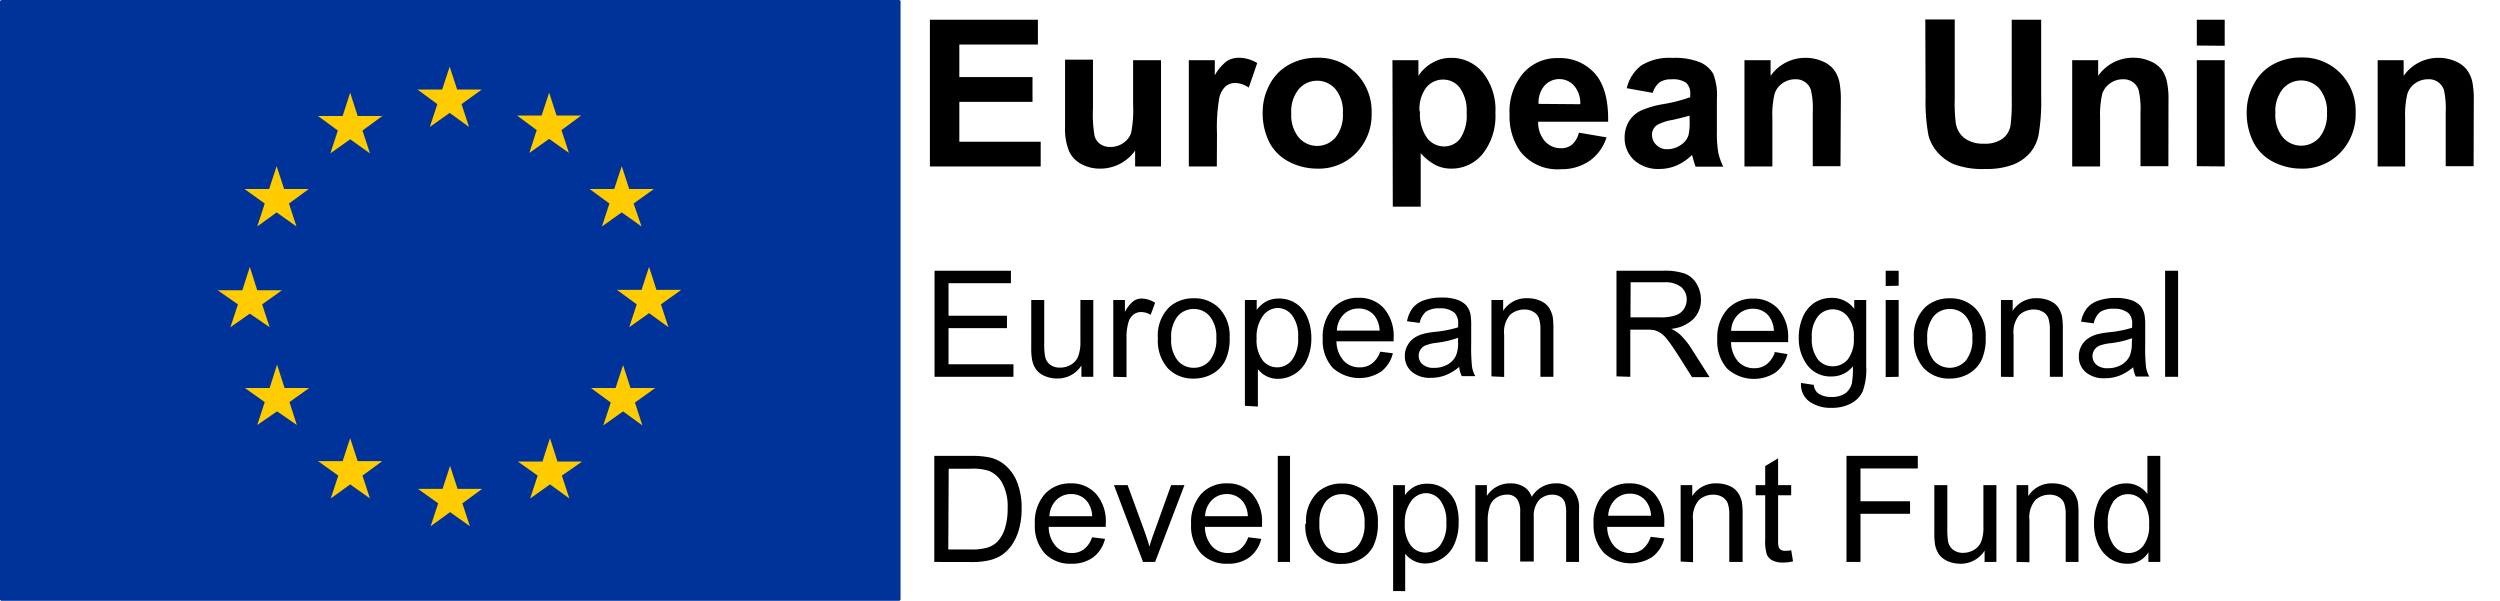
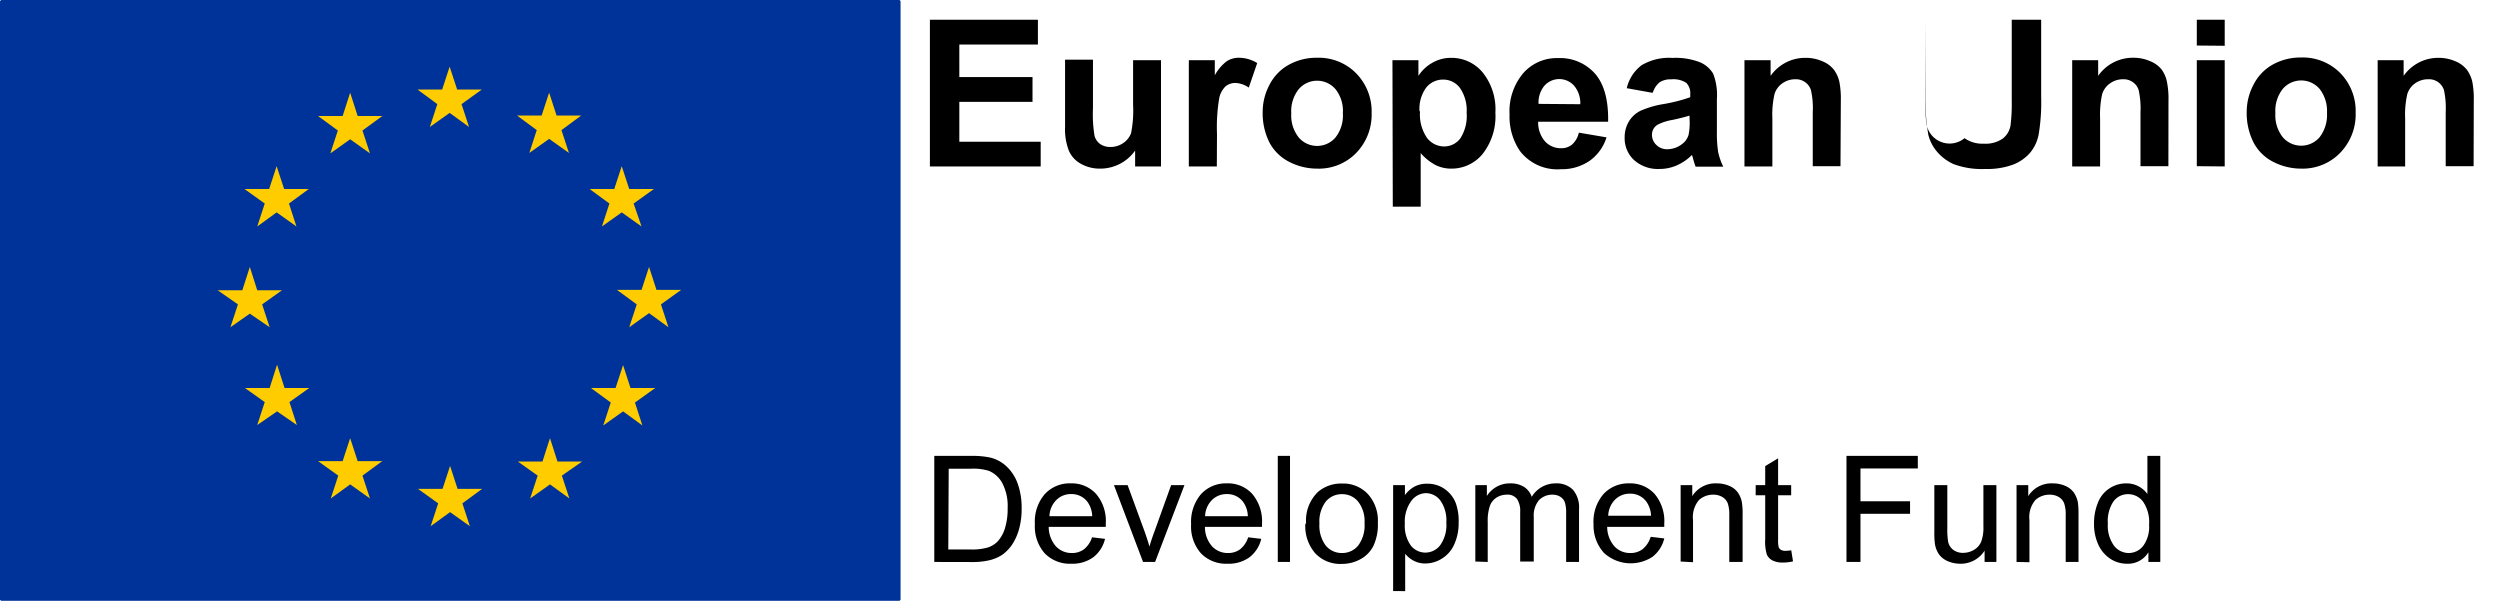
<svg xmlns="http://www.w3.org/2000/svg" width="296.51" height="71.26" viewBox="0 0 296.51 71.26">
-   <path d="M110.29,19.74V2.34H123.1V5.28h-9.32V9.14h8.68v2.94h-8.68v4.73h9.65v2.93Zm24.34,0V17.86A5.06,5.06,0,0,1,130.48,20a4.59,4.59,0,0,1-2.26-.56,3.25,3.25,0,0,1-1.45-1.57,7,7,0,0,1-.45-2.79v-8h3.31v5.79a15.36,15.36,0,0,0,.19,3.26,1.79,1.79,0,0,0,.66.95,2.06,2.06,0,0,0,1.23.35,2.63,2.63,0,0,0,1.52-.47,2.45,2.45,0,0,0,.92-1.16,14.07,14.07,0,0,0,.24-3.4V7.14h3.31v12.6Zm9.69,0H141V7.14h3.08V8.93a5.26,5.26,0,0,1,1.42-1.67,2.6,2.6,0,0,1,1.43-.41,4.16,4.16,0,0,1,2.18.63l-1,2.91a3,3,0,0,0-1.56-.55,1.84,1.84,0,0,0-1.18.39,2.7,2.7,0,0,0-.76,1.39,20.59,20.59,0,0,0-.27,4.23Zm5.44-6.48a6.83,6.83,0,0,1,.81-3.21,5.64,5.64,0,0,1,2.31-2.38,6.74,6.74,0,0,1,3.33-.82,6.22,6.22,0,0,1,4.65,1.86,6.44,6.44,0,0,1,1.82,4.69,6.52,6.52,0,0,1-1.84,4.75A6.18,6.18,0,0,1,156.23,20a7.23,7.23,0,0,1-3.28-.78,5.45,5.45,0,0,1-2.38-2.3,7.74,7.74,0,0,1-.81-3.69Zm3.39.18a4.18,4.18,0,0,0,.89,2.87,2.87,2.87,0,0,0,4.35,0,4.22,4.22,0,0,0,.88-2.89,4.14,4.14,0,0,0-.88-2.85,2.87,2.87,0,0,0-4.35,0,4.18,4.18,0,0,0-.89,2.87Zm12-6.3h3.08V9a4.64,4.64,0,0,1,1.63-1.54,4.4,4.4,0,0,1,2.27-.6,4.8,4.8,0,0,1,3.71,1.72,7,7,0,0,1,1.52,4.8,7.24,7.24,0,0,1-1.54,4.91A4.75,4.75,0,0,1,172.15,20a4.16,4.16,0,0,1-1.88-.42,6.25,6.25,0,0,1-1.77-1.42v6.35h-3.31Zm3.27,6.09a4.89,4.89,0,0,0,.84,3.14,2.57,2.57,0,0,0,2,1,2.39,2.39,0,0,0,1.92-.93,4.9,4.9,0,0,0,.77-3.06,4.67,4.67,0,0,0-.79-2.94,2.45,2.45,0,0,0-2-1,2.54,2.54,0,0,0-2,.94,4.25,4.25,0,0,0-.8,2.8Zm18.82,2.5,3.3.56a5.36,5.36,0,0,1-2,2.78,5.83,5.83,0,0,1-3.43,1,5.58,5.58,0,0,1-4.83-2.15,7.23,7.23,0,0,1-1.24-4.34,7,7,0,0,1,1.63-4.91,5.3,5.3,0,0,1,4.11-1.78,5.55,5.55,0,0,1,4.41,1.86c1.07,1.24,1.59,3.14,1.54,5.69h-8.3a3.43,3.43,0,0,0,.8,2.31,2.51,2.51,0,0,0,1.91.83,2,2,0,0,0,1.31-.43,2.71,2.71,0,0,0,.8-1.38Zm.19-3.37a3.21,3.21,0,0,0-.74-2.2,2.36,2.36,0,0,0-3.51,0,3.09,3.09,0,0,0-.7,2.16ZM195.94,11l-3-.54a4.77,4.77,0,0,1,1.74-2.71,6.33,6.33,0,0,1,3.68-.88,7.89,7.89,0,0,1,3.3.53,3.35,3.35,0,0,1,1.53,1.34,7,7,0,0,1,.44,3l0,3.89a14.1,14.1,0,0,0,.16,2.45,7.34,7.34,0,0,0,.6,1.69h-3.28c-.09-.22-.19-.55-.32-1a2.36,2.36,0,0,0-.12-.39,5.86,5.86,0,0,1-1.81,1.24,5.09,5.09,0,0,1-2.06.42,4.23,4.23,0,0,1-3-1.06,3.52,3.52,0,0,1-1.11-2.67,3.64,3.64,0,0,1,.5-1.9,3.35,3.35,0,0,1,1.42-1.29,11.37,11.37,0,0,1,2.64-.77,19,19,0,0,0,3.22-.82v-.34a1.73,1.73,0,0,0-.48-1.37,2.81,2.81,0,0,0-1.78-.41,2.37,2.37,0,0,0-1.37.35,2.54,2.54,0,0,0-.81,1.23Zm4.44,2.71c-.43.14-1.1.31-2,.51a6,6,0,0,0-1.8.58,1.38,1.38,0,0,0-.65,1.18,1.64,1.64,0,0,0,.52,1.21,1.79,1.79,0,0,0,1.32.51,2.87,2.87,0,0,0,1.71-.6,2.09,2.09,0,0,0,.79-1.1,7,7,0,0,0,.13-1.63Zm17.91,6H215V13.31a9.53,9.53,0,0,0-.22-2.64,1.82,1.82,0,0,0-.69-.93,1.88,1.88,0,0,0-1.14-.34,2.64,2.64,0,0,0-1.55.48,2.39,2.39,0,0,0-.93,1.26,10.8,10.8,0,0,0-.26,2.89v5.71h-3.31V7.14H210V9a5,5,0,0,1,4.12-2.14,4.83,4.83,0,0,1,2,.4,3.31,3.31,0,0,1,1.38,1,3.87,3.87,0,0,1,.65,1.41,10.61,10.61,0,0,1,.18,2.24Zm10.06-17.4h3.49v9.43a19,19,0,0,0,.13,2.9A2.78,2.78,0,0,0,233,16.39a3.7,3.7,0,0,0,2.3.65,3.54,3.54,0,0,0,2.24-.61,2.48,2.48,0,0,0,.91-1.51,20,20,0,0,0,.15-2.95V2.34h3.49v9.14a23.37,23.37,0,0,1-.29,4.43,4.77,4.77,0,0,1-1,2.18,5.11,5.11,0,0,1-2,1.42,8.84,8.84,0,0,1-3.32.53,9.62,9.62,0,0,1-3.76-.57,5.54,5.54,0,0,1-2-1.5,4.91,4.91,0,0,1-1-1.93,21.92,21.92,0,0,1-.34-4.42Zm28.83,17.4h-3.31V13.31a10,10,0,0,0-.22-2.64,1.82,1.82,0,0,0-.69-.93,1.89,1.89,0,0,0-1.15-.34,2.63,2.63,0,0,0-1.54.48,2.46,2.46,0,0,0-.94,1.26,11.38,11.38,0,0,0-.25,2.89v5.71h-3.31V7.14h3.08V9A5,5,0,0,1,253,6.85a4.83,4.83,0,0,1,2,.4,3.31,3.31,0,0,1,1.38,1A3.7,3.7,0,0,1,257,9.67a9.87,9.87,0,0,1,.19,2.24Zm3.37-14.31V2.34h3.31V5.43Zm0,14.31V7.14h3.31v12.6Zm5.92-6.48a6.84,6.84,0,0,1,.82-3.21,5.62,5.62,0,0,1,2.3-2.38,6.79,6.79,0,0,1,3.33-.82,6.24,6.24,0,0,1,4.66,1.86,6.43,6.43,0,0,1,1.81,4.69,6.55,6.55,0,0,1-1.83,4.75A6.19,6.19,0,0,1,272.94,20a7.26,7.26,0,0,1-3.28-.78,5.38,5.38,0,0,1-2.37-2.3,7.74,7.74,0,0,1-.82-3.69Zm3.4.18a4.18,4.18,0,0,0,.88,2.87,2.88,2.88,0,0,0,4.36,0,4.32,4.32,0,0,0,.88-2.89,4.24,4.24,0,0,0-.88-2.85,2.88,2.88,0,0,0-4.36,0,4.18,4.18,0,0,0-.88,2.87Zm23.51,6.3h-3.31V13.31a10.11,10.11,0,0,0-.21-2.64A1.86,1.86,0,0,0,288,9.4a2.64,2.64,0,0,0-1.55.48,2.44,2.44,0,0,0-.93,1.26,10.8,10.8,0,0,0-.26,2.89v5.71H282V7.14h3.08V9a5,5,0,0,1,4.12-2.14,4.91,4.91,0,0,1,2,.4,3.34,3.34,0,0,1,1.37,1,3.87,3.87,0,0,1,.65,1.41,10.61,10.61,0,0,1,.18,2.24Z" />
-   <path d="M110.84,44.69V32.11h9.06v1.48h-7.4v3.86h6.93v1.47H112.5V43.2h7.7v1.49Zm17.42,0V43.35a3.32,3.32,0,0,1-2.88,1.54,3.57,3.57,0,0,1-1.5-.31,2.44,2.44,0,0,1-1-.77,3,3,0,0,1-.47-1.15,7.1,7.1,0,0,1-.1-1.44V35.58h1.54v5.05a8.2,8.2,0,0,0,.1,1.63,1.61,1.61,0,0,0,.61,1,1.9,1.9,0,0,0,1.16.34,2.46,2.46,0,0,0,1.3-.35,1.92,1.92,0,0,0,.86-1,4.81,4.81,0,0,0,.26-1.78V35.58h1.53v9.11Zm3.78,0V35.58h1.38V37a3.86,3.86,0,0,1,1-1.28,1.68,1.68,0,0,1,1-.31,3,3,0,0,1,1.58.5l-.53,1.43a2.22,2.22,0,0,0-1.13-.33,1.44,1.44,0,0,0-.9.3,1.69,1.69,0,0,0-.58.85,6,6,0,0,0-.25,1.8v4.77Zm5.29-4.56a4.71,4.71,0,0,1,1.4-3.75,4.24,4.24,0,0,1,2.86-1,4.06,4.06,0,0,1,3.06,1.23,4.71,4.71,0,0,1,1.19,3.4,6,6,0,0,1-.53,2.77,3.79,3.79,0,0,1-1.53,1.57,4.45,4.45,0,0,1-2.19.55,4.09,4.09,0,0,1-3.08-1.22,4.9,4.9,0,0,1-1.18-3.54Zm1.58,0a3.87,3.87,0,0,0,.76,2.62,2.45,2.45,0,0,0,1.92.87,2.41,2.41,0,0,0,1.9-.87,4,4,0,0,0,.77-2.67,3.82,3.82,0,0,0-.77-2.56,2.42,2.42,0,0,0-1.9-.87,2.47,2.47,0,0,0-1.92.86,3.87,3.87,0,0,0-.76,2.62Zm8.74,8V35.58h1.4v1.18a3.53,3.53,0,0,1,1.12-1,3.1,3.1,0,0,1,1.52-.35,3.6,3.6,0,0,1,2.05.6,3.72,3.72,0,0,1,1.34,1.69,6.25,6.25,0,0,1,.45,2.4,6,6,0,0,1-.5,2.52,3.77,3.77,0,0,1-3.46,2.31,3,3,0,0,1-1.38-.32,3.13,3.13,0,0,1-1-.83v4.44Zm1.39-8a4,4,0,0,0,.71,2.6,2.19,2.19,0,0,0,1.72.84,2.22,2.22,0,0,0,1.76-.87,4.13,4.13,0,0,0,.73-2.7,4,4,0,0,0-.71-2.6,2.16,2.16,0,0,0-1.71-.87,2.21,2.21,0,0,0-1.74.92,4.17,4.17,0,0,0-.76,2.68Zm14.57,1.57,1.59.2a3.87,3.87,0,0,1-1.39,2.17,4.72,4.72,0,0,1-5.76-.46,4.81,4.81,0,0,1-1.17-3.45,5.09,5.09,0,0,1,1.18-3.57,4,4,0,0,1,3.07-1.27,3.87,3.87,0,0,1,3,1.24,5,5,0,0,1,1.16,3.5c0,.1,0,.23,0,.42h-6.78a3.53,3.53,0,0,0,.85,2.3,2.52,2.52,0,0,0,1.9.79,2.33,2.33,0,0,0,1.44-.44,2.92,2.92,0,0,0,1-1.43Zm-5.05-2.49h5.07a3.13,3.13,0,0,0-.58-1.73,2.38,2.38,0,0,0-1.91-.89,2.46,2.46,0,0,0-1.78.71,2.84,2.84,0,0,0-.8,1.91Zm14.51,4.3a5.62,5.62,0,0,1-1.65,1,4.69,4.69,0,0,1-1.69.3,3.27,3.27,0,0,1-2.3-.73,2.41,2.41,0,0,1-.81-1.87,2.44,2.44,0,0,1,.31-1.23,2.52,2.52,0,0,1,.79-.89,3.73,3.73,0,0,1,1.11-.5,10.24,10.24,0,0,1,1.37-.23,13.73,13.73,0,0,0,2.74-.54c0-.21,0-.34,0-.4a1.71,1.71,0,0,0-.44-1.33,2.54,2.54,0,0,0-1.75-.52,2.73,2.73,0,0,0-1.6.38,2.34,2.34,0,0,0-.77,1.35l-1.5-.2a3.72,3.72,0,0,1,.67-1.57,3,3,0,0,1,1.36-.92,6.19,6.19,0,0,1,2.06-.32,5.49,5.49,0,0,1,1.89.27,2.61,2.61,0,0,1,1.07.69,2.41,2.41,0,0,1,.48,1.06,8.65,8.65,0,0,1,.08,1.42v2.06a20.78,20.78,0,0,0,.1,2.72,3.22,3.22,0,0,0,.39,1.1h-1.61a3.4,3.4,0,0,1-.31-1.13Zm-.13-3.45a11.2,11.2,0,0,1-2.51.59,5.3,5.3,0,0,0-1.34.31,1.27,1.27,0,0,0-.61.5,1.35,1.35,0,0,0,.25,1.76,2,2,0,0,0,1.36.41,3.2,3.2,0,0,0,1.59-.39,2.35,2.35,0,0,0,1-1.06,3.7,3.7,0,0,0,.25-1.55Zm3.95,4.58V35.58h1.39v1.29a3.25,3.25,0,0,1,2.89-1.5,3.77,3.77,0,0,1,1.51.3,2.37,2.37,0,0,1,1,.77,3.27,3.27,0,0,1,.48,1.14,10,10,0,0,1,.08,1.5v5.61h-1.54V39.15a4.25,4.25,0,0,0-.18-1.42,1.44,1.44,0,0,0-.64-.74,2,2,0,0,0-1.07-.28,2.54,2.54,0,0,0-1.7.62,3.13,3.13,0,0,0-.71,2.38v5Zm14.83,0V32.11h5.56a7.24,7.24,0,0,1,2.54.34,2.76,2.76,0,0,1,1.4,1.2,3.63,3.63,0,0,1,.52,1.89,3.2,3.2,0,0,1-.86,2.26A4.36,4.36,0,0,1,198.21,39a4.85,4.85,0,0,1,1,.63,9.06,9.06,0,0,1,1.37,1.67l2.18,3.43h-2.08L199,42.07c-.49-.75-.88-1.33-1.2-1.73a3.65,3.65,0,0,0-.84-.84,2.69,2.69,0,0,0-.76-.34,4.85,4.85,0,0,0-.92-.06h-1.92v5.59Zm1.66-7h3.56a5.26,5.26,0,0,0,1.78-.24,1.86,1.86,0,0,0,1-.75,2.07,2.07,0,0,0,.33-1.13,1.91,1.91,0,0,0-.65-1.47,3,3,0,0,0-2-.57h-4Zm17,4.09L212,42a3.88,3.88,0,0,1-1.4,2.17,4.72,4.72,0,0,1-5.76-.46,4.85,4.85,0,0,1-1.16-3.45,5,5,0,0,1,1.18-3.57,4,4,0,0,1,3.06-1.27,3.87,3.87,0,0,1,3,1.24,5,5,0,0,1,1.16,3.5c0,.1,0,.23,0,.42h-6.77a3.53,3.53,0,0,0,.84,2.3,2.52,2.52,0,0,0,1.9.79,2.33,2.33,0,0,0,1.45-.44,3,3,0,0,0,1-1.43Zm-5.06-2.49h5.07a3.13,3.13,0,0,0-.58-1.73,2.36,2.36,0,0,0-1.9-.89,2.47,2.47,0,0,0-1.79.71,2.84,2.84,0,0,0-.8,1.91Zm8.3,6.18,1.5.23a1.44,1.44,0,0,0,.52,1,2.61,2.61,0,0,0,1.57.43,2.79,2.79,0,0,0,1.65-.43,2.08,2.08,0,0,0,.78-1.2,10.22,10.22,0,0,0,.12-2,3.18,3.18,0,0,1-2.52,1.2,3.42,3.42,0,0,1-2.9-1.36,5.25,5.25,0,0,1-1-3.25,6,6,0,0,1,.47-2.41,3.8,3.8,0,0,1,1.36-1.7,3.7,3.7,0,0,1,2.1-.6,3.24,3.24,0,0,1,2.65,1.3V35.58h1.42v7.87a7.47,7.47,0,0,1-.43,3,3.19,3.19,0,0,1-1.37,1.4,4.74,4.74,0,0,1-2.3.52,4.34,4.34,0,0,1-2.63-.74,2.48,2.48,0,0,1-1-2.21ZM214.89,40a4,4,0,0,0,.71,2.62,2.23,2.23,0,0,0,1.78.82,2.27,2.27,0,0,0,1.78-.82,3.89,3.89,0,0,0,.71-2.57,3.68,3.68,0,0,0-.74-2.52,2.26,2.26,0,0,0-3.52,0,3.74,3.74,0,0,0-.72,2.49Zm8.76-6.08V32.11h1.54v1.78Zm0,10.8V35.58h1.54v9.11ZM227,40.13a4.71,4.71,0,0,1,1.4-3.75,4.25,4.25,0,0,1,2.86-1,4.06,4.06,0,0,1,3.06,1.23,4.71,4.71,0,0,1,1.19,3.4,6,6,0,0,1-.53,2.77,3.79,3.79,0,0,1-1.53,1.57,4.45,4.45,0,0,1-2.19.55,4.09,4.09,0,0,1-3.08-1.22A4.9,4.9,0,0,1,227,40.13Zm1.58,0a3.92,3.92,0,0,0,.76,2.62,2.54,2.54,0,0,0,3.83,0,4,4,0,0,0,.76-2.67,3.77,3.77,0,0,0-.77-2.56,2.42,2.42,0,0,0-1.9-.87,2.47,2.47,0,0,0-1.92.86,3.92,3.92,0,0,0-.76,2.62Zm8.74,4.56V35.58h1.39v1.29a3.25,3.25,0,0,1,2.89-1.5,3.69,3.69,0,0,1,1.5.3,2.35,2.35,0,0,1,1,.77,3.08,3.08,0,0,1,.47,1.14,8.49,8.49,0,0,1,.09,1.5v5.61h-1.54V39.15a4.25,4.25,0,0,0-.18-1.42,1.44,1.44,0,0,0-.64-.74,2,2,0,0,0-1.07-.28,2.53,2.53,0,0,0-1.7.62,3.13,3.13,0,0,0-.71,2.38v5ZM253,43.56a5.72,5.72,0,0,1-1.64,1,4.79,4.79,0,0,1-1.7.3,3.29,3.29,0,0,1-2.3-.73,2.4,2.4,0,0,1-.8-1.87,2.52,2.52,0,0,1,1.1-2.12,3.57,3.57,0,0,1,1.1-.5,10.24,10.24,0,0,1,1.37-.23,13.86,13.86,0,0,0,2.75-.54v-.4a1.71,1.71,0,0,0-.43-1.33,2.58,2.58,0,0,0-1.75-.52,2.77,2.77,0,0,0-1.61.38,2.33,2.33,0,0,0-.76,1.35l-1.51-.2a3.72,3.72,0,0,1,.68-1.57,2.93,2.93,0,0,1,1.36-.92,6.15,6.15,0,0,1,2.06-.32,5.57,5.57,0,0,1,1.89.27,2.68,2.68,0,0,1,1.07.69,2.52,2.52,0,0,1,.47,1.06,7.63,7.63,0,0,1,.08,1.42v2.06a20.78,20.78,0,0,0,.1,2.72,3.22,3.22,0,0,0,.39,1.1h-1.61a3.4,3.4,0,0,1-.31-1.13Zm-.12-3.45a11.17,11.17,0,0,1-2.52.59A5.41,5.41,0,0,0,249,41a1.35,1.35,0,0,0-.36,2.26,2,2,0,0,0,1.37.41,3.16,3.16,0,0,0,1.58-.39,2.42,2.42,0,0,0,1-1.06,3.86,3.86,0,0,0,.25-1.55Zm3.91,4.58V32.11h1.54V44.69Z" />
+   <path d="M110.29,19.74V2.34H123.1V5.28h-9.32V9.14h8.68v2.94h-8.68v4.73h9.65v2.93Zm24.34,0V17.86A5.06,5.06,0,0,1,130.48,20a4.59,4.59,0,0,1-2.26-.56,3.25,3.25,0,0,1-1.45-1.57,7,7,0,0,1-.45-2.79v-8h3.31v5.79a15.36,15.36,0,0,0,.19,3.26,1.79,1.79,0,0,0,.66.95,2.06,2.06,0,0,0,1.23.35,2.63,2.63,0,0,0,1.52-.47,2.45,2.45,0,0,0,.92-1.16,14.07,14.07,0,0,0,.24-3.4V7.14h3.31v12.6Zm9.69,0H141V7.14h3.08V8.93a5.26,5.26,0,0,1,1.42-1.67,2.6,2.6,0,0,1,1.43-.41,4.16,4.16,0,0,1,2.18.63l-1,2.91a3,3,0,0,0-1.56-.55,1.84,1.84,0,0,0-1.18.39,2.7,2.7,0,0,0-.76,1.39,20.59,20.59,0,0,0-.27,4.23Zm5.44-6.48a6.83,6.83,0,0,1,.81-3.21,5.64,5.64,0,0,1,2.31-2.38,6.74,6.74,0,0,1,3.33-.82,6.22,6.22,0,0,1,4.65,1.86,6.44,6.44,0,0,1,1.82,4.69,6.52,6.52,0,0,1-1.84,4.75A6.18,6.18,0,0,1,156.23,20a7.23,7.23,0,0,1-3.28-.78,5.45,5.45,0,0,1-2.38-2.3,7.74,7.74,0,0,1-.81-3.69Zm3.39.18a4.18,4.18,0,0,0,.89,2.87,2.87,2.87,0,0,0,4.35,0,4.22,4.22,0,0,0,.88-2.89,4.14,4.14,0,0,0-.88-2.85,2.87,2.87,0,0,0-4.35,0,4.18,4.18,0,0,0-.89,2.87Zm12-6.3h3.08V9a4.64,4.64,0,0,1,1.63-1.54,4.4,4.4,0,0,1,2.27-.6,4.8,4.8,0,0,1,3.71,1.72,7,7,0,0,1,1.52,4.8,7.24,7.24,0,0,1-1.54,4.91A4.75,4.75,0,0,1,172.15,20a4.16,4.16,0,0,1-1.88-.42,6.25,6.25,0,0,1-1.77-1.42v6.35h-3.31Zm3.27,6.09a4.89,4.89,0,0,0,.84,3.14,2.57,2.57,0,0,0,2,1,2.39,2.39,0,0,0,1.92-.93,4.9,4.9,0,0,0,.77-3.06,4.67,4.67,0,0,0-.79-2.94,2.45,2.45,0,0,0-2-1,2.54,2.54,0,0,0-2,.94,4.25,4.25,0,0,0-.8,2.8Zm18.82,2.5,3.3.56a5.36,5.36,0,0,1-2,2.78,5.83,5.83,0,0,1-3.43,1,5.58,5.58,0,0,1-4.83-2.15,7.23,7.23,0,0,1-1.24-4.34,7,7,0,0,1,1.63-4.91,5.3,5.3,0,0,1,4.11-1.78,5.55,5.55,0,0,1,4.41,1.86c1.07,1.24,1.59,3.14,1.54,5.69h-8.3a3.43,3.43,0,0,0,.8,2.31,2.51,2.51,0,0,0,1.91.83,2,2,0,0,0,1.31-.43,2.71,2.71,0,0,0,.8-1.38Zm.19-3.37a3.21,3.21,0,0,0-.74-2.2,2.36,2.36,0,0,0-3.51,0,3.09,3.09,0,0,0-.7,2.16ZM195.94,11l-3-.54a4.77,4.77,0,0,1,1.74-2.71,6.33,6.33,0,0,1,3.68-.88,7.89,7.89,0,0,1,3.3.53,3.35,3.35,0,0,1,1.53,1.34,7,7,0,0,1,.44,3l0,3.89a14.1,14.1,0,0,0,.16,2.45,7.34,7.34,0,0,0,.6,1.69h-3.28c-.09-.22-.19-.55-.32-1a2.36,2.36,0,0,0-.12-.39,5.86,5.86,0,0,1-1.81,1.24,5.09,5.09,0,0,1-2.06.42,4.23,4.23,0,0,1-3-1.06,3.52,3.52,0,0,1-1.11-2.67,3.64,3.64,0,0,1,.5-1.9,3.35,3.35,0,0,1,1.42-1.29,11.37,11.37,0,0,1,2.64-.77,19,19,0,0,0,3.22-.82v-.34a1.73,1.73,0,0,0-.48-1.37,2.81,2.81,0,0,0-1.78-.41,2.37,2.37,0,0,0-1.37.35,2.54,2.54,0,0,0-.81,1.23Zm4.44,2.71c-.43.14-1.1.31-2,.51a6,6,0,0,0-1.8.58,1.38,1.38,0,0,0-.65,1.18,1.64,1.64,0,0,0,.52,1.21,1.79,1.79,0,0,0,1.32.51,2.87,2.87,0,0,0,1.71-.6,2.09,2.09,0,0,0,.79-1.1,7,7,0,0,0,.13-1.63Zm17.91,6H215V13.31a9.53,9.53,0,0,0-.22-2.64,1.82,1.82,0,0,0-.69-.93,1.88,1.88,0,0,0-1.14-.34,2.64,2.64,0,0,0-1.55.48,2.39,2.39,0,0,0-.93,1.26,10.8,10.8,0,0,0-.26,2.89v5.71h-3.31V7.14H210V9a5,5,0,0,1,4.12-2.14,4.83,4.83,0,0,1,2,.4,3.31,3.31,0,0,1,1.38,1,3.87,3.87,0,0,1,.65,1.41,10.61,10.61,0,0,1,.18,2.24Zm10.06-17.4v9.43a19,19,0,0,0,.13,2.9A2.78,2.78,0,0,0,233,16.39a3.7,3.7,0,0,0,2.3.65,3.54,3.54,0,0,0,2.24-.61,2.48,2.48,0,0,0,.91-1.51,20,20,0,0,0,.15-2.95V2.34h3.49v9.14a23.37,23.37,0,0,1-.29,4.43,4.77,4.77,0,0,1-1,2.18,5.11,5.11,0,0,1-2,1.42,8.84,8.84,0,0,1-3.32.53,9.62,9.62,0,0,1-3.76-.57,5.54,5.54,0,0,1-2-1.5,4.91,4.91,0,0,1-1-1.93,21.92,21.92,0,0,1-.34-4.42Zm28.83,17.4h-3.31V13.31a10,10,0,0,0-.22-2.64,1.82,1.82,0,0,0-.69-.93,1.89,1.89,0,0,0-1.15-.34,2.63,2.63,0,0,0-1.54.48,2.46,2.46,0,0,0-.94,1.26,11.38,11.38,0,0,0-.25,2.89v5.71h-3.31V7.14h3.08V9A5,5,0,0,1,253,6.85a4.83,4.83,0,0,1,2,.4,3.31,3.31,0,0,1,1.38,1A3.7,3.7,0,0,1,257,9.67a9.87,9.87,0,0,1,.19,2.24Zm3.37-14.31V2.34h3.31V5.43Zm0,14.31V7.14h3.31v12.6Zm5.92-6.48a6.84,6.84,0,0,1,.82-3.21,5.62,5.62,0,0,1,2.3-2.38,6.79,6.79,0,0,1,3.33-.82,6.24,6.24,0,0,1,4.66,1.86,6.43,6.43,0,0,1,1.81,4.69,6.55,6.55,0,0,1-1.83,4.75A6.19,6.19,0,0,1,272.94,20a7.26,7.26,0,0,1-3.28-.78,5.38,5.38,0,0,1-2.37-2.3,7.74,7.74,0,0,1-.82-3.69Zm3.4.18a4.18,4.18,0,0,0,.88,2.87,2.88,2.88,0,0,0,4.36,0,4.32,4.32,0,0,0,.88-2.89,4.24,4.24,0,0,0-.88-2.85,2.88,2.88,0,0,0-4.36,0,4.18,4.18,0,0,0-.88,2.87Zm23.51,6.3h-3.31V13.31a10.11,10.11,0,0,0-.21-2.64A1.86,1.86,0,0,0,288,9.4a2.64,2.64,0,0,0-1.55.48,2.44,2.44,0,0,0-.93,1.26,10.8,10.8,0,0,0-.26,2.89v5.71H282V7.14h3.08V9a5,5,0,0,1,4.12-2.14,4.91,4.91,0,0,1,2,.4,3.34,3.34,0,0,1,1.37,1,3.87,3.87,0,0,1,.65,1.41,10.61,10.61,0,0,1,.18,2.24Z" />
  <path d="M110.81,66.65V54.07h4.31a10.55,10.55,0,0,1,2.24.18,4.31,4.31,0,0,1,1.83.9,5.15,5.15,0,0,1,1.49,2.15,8.45,8.45,0,0,1,.49,3,8.84,8.84,0,0,1-.33,2.54,6.42,6.42,0,0,1-.86,1.84,4.74,4.74,0,0,1-1.14,1.14,4.91,4.91,0,0,1-1.5.63,8.62,8.62,0,0,1-2,.21Zm1.66-1.48h2.67a6.65,6.65,0,0,0,2-.23,2.85,2.85,0,0,0,1.12-.66,4,4,0,0,0,.92-1.59,7.73,7.73,0,0,0,.33-2.42,5.83,5.83,0,0,0-.65-3,3.24,3.24,0,0,0-1.56-1.42,6.26,6.26,0,0,0-2.15-.26h-2.63Zm17-1.45,1.59.19a3.89,3.89,0,0,1-1.39,2.18,4.22,4.22,0,0,1-2.6.77,4.15,4.15,0,0,1-3.16-1.23,4.83,4.83,0,0,1-1.17-3.46,5,5,0,0,1,1.18-3.57A4,4,0,0,1,127,57.33a3.88,3.88,0,0,1,3,1.25,4.94,4.94,0,0,1,1.15,3.5c0,.09,0,.23,0,.41h-6.77a3.51,3.51,0,0,0,.85,2.3,2.53,2.53,0,0,0,1.9.8,2.33,2.33,0,0,0,1.44-.45,2.94,2.94,0,0,0,.95-1.42Zm-5-2.5h5.07a3.06,3.06,0,0,0-.58-1.72,2.35,2.35,0,0,0-1.91-.9,2.41,2.41,0,0,0-1.78.72,2.81,2.81,0,0,0-.8,1.9Zm11.1,5.43-3.45-9.11h1.62l2,5.46c.21.59.41,1.2.59,1.83.13-.48.32-1.06.57-1.73l2-5.56h1.58L137,66.65ZM148,63.72l1.59.19a3.89,3.89,0,0,1-1.39,2.18,4.2,4.2,0,0,1-2.6.77,4.15,4.15,0,0,1-3.16-1.23,4.83,4.83,0,0,1-1.17-3.46,5.09,5.09,0,0,1,1.18-3.57,4,4,0,0,1,3.07-1.27,3.87,3.87,0,0,1,3,1.25,5,5,0,0,1,1.16,3.5c0,.09,0,.23,0,.41h-6.77a3.46,3.46,0,0,0,.84,2.3,2.53,2.53,0,0,0,1.9.8,2.33,2.33,0,0,0,1.44-.45,2.94,2.94,0,0,0,.95-1.42Zm-5-2.5H148a3.06,3.06,0,0,0-.58-1.72,2.35,2.35,0,0,0-1.91-.9,2.43,2.43,0,0,0-1.78.72,2.81,2.81,0,0,0-.8,1.9Zm8.55,5.43V54.07H153V66.65Zm3.36-4.55a4.71,4.71,0,0,1,1.4-3.75,4.21,4.21,0,0,1,2.86-1,4,4,0,0,1,3.06,1.24,4.69,4.69,0,0,1,1.19,3.4,6,6,0,0,1-.53,2.76,3.68,3.68,0,0,1-1.53,1.57,4.46,4.46,0,0,1-2.19.56A4.06,4.06,0,0,1,156,65.63a4.89,4.89,0,0,1-1.18-3.53Zm1.58,0a3.94,3.94,0,0,0,.76,2.62,2.45,2.45,0,0,0,1.92.87,2.42,2.42,0,0,0,1.91-.88,4,4,0,0,0,.76-2.67,3.78,3.78,0,0,0-.77-2.56,2.42,2.42,0,0,0-1.9-.87,2.45,2.45,0,0,0-1.92.87,3.92,3.92,0,0,0-.76,2.62Zm8.74,8V57.54h1.4v1.18a3.53,3.53,0,0,1,1.12-1,3.1,3.1,0,0,1,1.52-.35,3.51,3.51,0,0,1,2.05.61,3.67,3.67,0,0,1,1.34,1.69A6.25,6.25,0,0,1,173,62a6,6,0,0,1-.5,2.52,3.76,3.76,0,0,1-1.45,1.71,3.7,3.7,0,0,1-2,.6,2.88,2.88,0,0,1-1.39-.33,3.24,3.24,0,0,1-1-.82v4.43Zm1.39-8a4,4,0,0,0,.71,2.6,2.19,2.19,0,0,0,1.72.84,2.22,2.22,0,0,0,1.76-.87,4.13,4.13,0,0,0,.73-2.7,4.08,4.08,0,0,0-.71-2.61,2.16,2.16,0,0,0-1.71-.87,2.22,2.22,0,0,0-1.74.93,4.15,4.15,0,0,0-.76,2.68Zm8.36,4.5V57.54h1.37v1.28a3.28,3.28,0,0,1,1.14-1.08,3.2,3.2,0,0,1,1.62-.41,3,3,0,0,1,1.65.42,2.28,2.28,0,0,1,.91,1.18,3.28,3.28,0,0,1,2.81-1.6,2.74,2.74,0,0,1,2.08.76,3.23,3.23,0,0,1,.72,2.31v6.25h-1.53V60.91a4.18,4.18,0,0,0-.15-1.33,1.33,1.33,0,0,0-.54-.66,1.73,1.73,0,0,0-.92-.25,2.2,2.2,0,0,0-1.6.64,2.84,2.84,0,0,0-.63,2v5.29H180.3V60.73a2.61,2.61,0,0,0-.37-1.54,1.4,1.4,0,0,0-1.23-.52,2.25,2.25,0,0,0-1.21.35,1.94,1.94,0,0,0-.79,1,5.55,5.55,0,0,0-.25,1.9v4.73Zm20.82-2.93,1.59.19a3.91,3.91,0,0,1-1.4,2.18,4.7,4.7,0,0,1-5.75-.46A4.83,4.83,0,0,1,189,62.17a5,5,0,0,1,1.18-3.57,4,4,0,0,1,3.06-1.27,3.89,3.89,0,0,1,3,1.25,5,5,0,0,1,1.15,3.5c0,.09,0,.23,0,.41h-6.77a3.51,3.51,0,0,0,.85,2.3,2.51,2.51,0,0,0,1.89.8,2.34,2.34,0,0,0,1.45-.45,3,3,0,0,0,.95-1.42Zm-5.06-2.5h5.08a3.06,3.06,0,0,0-.59-1.72,2.34,2.34,0,0,0-1.9-.9,2.45,2.45,0,0,0-1.79.72,2.86,2.86,0,0,0-.8,1.9Zm8.59,5.43V57.54h1.38v1.3a3.25,3.25,0,0,1,2.89-1.51,3.73,3.73,0,0,1,1.51.3,2.35,2.35,0,0,1,1,.78,2.93,2.93,0,0,1,.48,1.14,8.33,8.33,0,0,1,.09,1.5v5.6H205.1V61.11a4.15,4.15,0,0,0-.18-1.41,1.5,1.5,0,0,0-.64-.75,2.05,2.05,0,0,0-1.07-.28,2.49,2.49,0,0,0-1.7.63,3.13,3.13,0,0,0-.71,2.38v5Zm13.11-1.38.22,1.36a5.14,5.14,0,0,1-1.16.14,2.69,2.69,0,0,1-1.3-.26,1.46,1.46,0,0,1-.65-.7,5.44,5.44,0,0,1-.19-1.83V58.74h-1.13v-1.2h1.13V55.28l1.53-.92v3.18h1.55v1.2h-1.55v5.33a2.88,2.88,0,0,0,.08.85.64.64,0,0,0,.27.3,1,1,0,0,0,.52.11,5.07,5.07,0,0,0,.68-.06ZM219,66.65V54.07h8.46v1.49h-6.8v3.89h5.88v1.49h-5.88v5.71Zm16.38,0V65.31a3.34,3.34,0,0,1-2.89,1.55,3.8,3.8,0,0,1-1.5-.31,2.51,2.51,0,0,1-1-.78,3,3,0,0,1-.48-1.14,8.31,8.31,0,0,1-.09-1.44V57.54h1.54v5.05a9.4,9.4,0,0,0,.09,1.63,1.64,1.64,0,0,0,.62,1,1.9,1.9,0,0,0,1.16.35,2.5,2.5,0,0,0,1.3-.36,2,2,0,0,0,.86-1,4.84,4.84,0,0,0,.25-1.78V57.54h1.54v9.11Zm3.79,0V57.54h1.39v1.3a3.24,3.24,0,0,1,2.89-1.51,3.77,3.77,0,0,1,1.51.3,2.47,2.47,0,0,1,1,.78,3.27,3.27,0,0,1,.48,1.14,9.78,9.78,0,0,1,.08,1.5v5.6H245V61.11a4.15,4.15,0,0,0-.18-1.41,1.5,1.5,0,0,0-.64-.75,2.05,2.05,0,0,0-1.07-.28,2.5,2.5,0,0,0-1.7.63,3.13,3.13,0,0,0-.71,2.38v5Zm15.64,0V65.5a2.82,2.82,0,0,1-2.54,1.36,3.58,3.58,0,0,1-2-.6,4,4,0,0,1-1.41-1.68,5.87,5.87,0,0,1-.5-2.48,6.36,6.36,0,0,1,.46-2.47,3.51,3.51,0,0,1,1.36-1.7,3.58,3.58,0,0,1,2-.6,3,3,0,0,1,1.46.35,3.09,3.09,0,0,1,1.05.91V54.07h1.53V66.65ZM250,62.1a4,4,0,0,0,.73,2.62,2.21,2.21,0,0,0,1.74.87,2.18,2.18,0,0,0,1.71-.83,3.82,3.82,0,0,0,.71-2.53,4.28,4.28,0,0,0-.72-2.74,2.2,2.2,0,0,0-1.77-.88,2.13,2.13,0,0,0-1.72.84A4.16,4.16,0,0,0,250,62.1Z" />
  <rect x="0.13" y="0.13" width="106.55" height="71" style="fill:#039" />
  <rect x="0.13" y="0.13" width="106.55" height="71" style="fill:none;stroke:#039;stroke-miterlimit:1;stroke-width:0.261px" />
  <polygon points="53.33 7.91 52.44 10.62 49.52 10.62 51.87 12.35 50.98 15.06 53.33 13.39 55.63 15.06 54.74 12.35 57.14 10.62 54.22 10.62 53.33 7.91" style="fill:#fc0" />
  <polygon points="29.63 31.66 28.74 34.43 25.82 34.43 28.22 36.1 27.33 38.81 29.63 37.2 31.98 38.81 31.09 36.1 33.44 34.43 30.51 34.43 29.63 31.66" style="fill:#fc0" />
  <polygon points="76.98 31.66 76.09 34.38 73.17 34.38 75.52 36.1 74.63 38.81 76.98 37.14 79.28 38.81 78.39 36.1 80.79 34.38 77.86 34.38 76.98 31.66" style="fill:#fc0" />
  <polygon points="53.38 55.26 52.49 57.98 49.57 57.98 51.97 59.7 51.08 62.41 53.38 60.74 55.73 62.41 54.84 59.7 57.19 57.98 54.27 57.98 53.38 55.26" style="fill:#fc0" />
  <polygon points="65.13 10.99 64.24 13.7 61.32 13.7 63.66 15.43 62.78 18.14 65.13 16.47 67.48 18.14 66.59 15.43 68.94 13.7 66.01 13.7 65.13 10.99" style="fill:#fc0" />
  <polygon points="73.74 19.71 72.85 22.42 69.93 22.42 72.28 24.14 71.39 26.86 73.74 25.19 76.09 26.86 75.15 24.14 77.55 22.42 74.63 22.42 73.74 19.71" style="fill:#fc0" />
  <polygon points="73.9 43.3 73.01 46.02 70.09 46.02 72.44 47.74 71.55 50.46 73.9 48.79 76.19 50.46 75.31 47.74 77.71 46.02 74.78 46.02 73.9 43.3" style="fill:#fc0" />
  <polygon points="65.23 51.97 64.34 54.74 61.42 54.74 63.77 56.41 62.88 59.12 65.23 57.45 67.53 59.12 66.64 56.41 69.04 54.74 66.12 54.74 65.23 51.97" style="fill:#fc0" />
  <polygon points="41.53 51.97 40.64 54.69 37.72 54.69 40.12 56.41 39.23 59.12 41.53 57.45 43.88 59.12 42.99 56.41 45.34 54.69 42.42 54.69 41.53 51.97" style="fill:#fc0" />
  <polygon points="32.86 43.25 31.98 46.02 29.05 46.02 31.4 47.69 30.51 50.41 32.86 48.79 35.21 50.41 34.33 47.69 36.67 46.02 33.75 46.02 32.86 43.25" style="fill:#fc0" />
  <polygon points="32.81 19.71 31.92 22.42 29 22.42 31.4 24.14 30.51 26.86 32.81 25.19 35.16 26.86 34.27 24.14 36.62 22.42 33.7 22.42 32.81 19.71" style="fill:#fc0" />
  <polygon points="41.53 10.99 40.64 13.76 37.72 13.76 40.07 15.48 39.18 18.19 41.53 16.52 43.88 18.19 42.99 15.48 45.34 13.76 42.42 13.76 41.53 10.99" style="fill:#fc0" />
</svg>